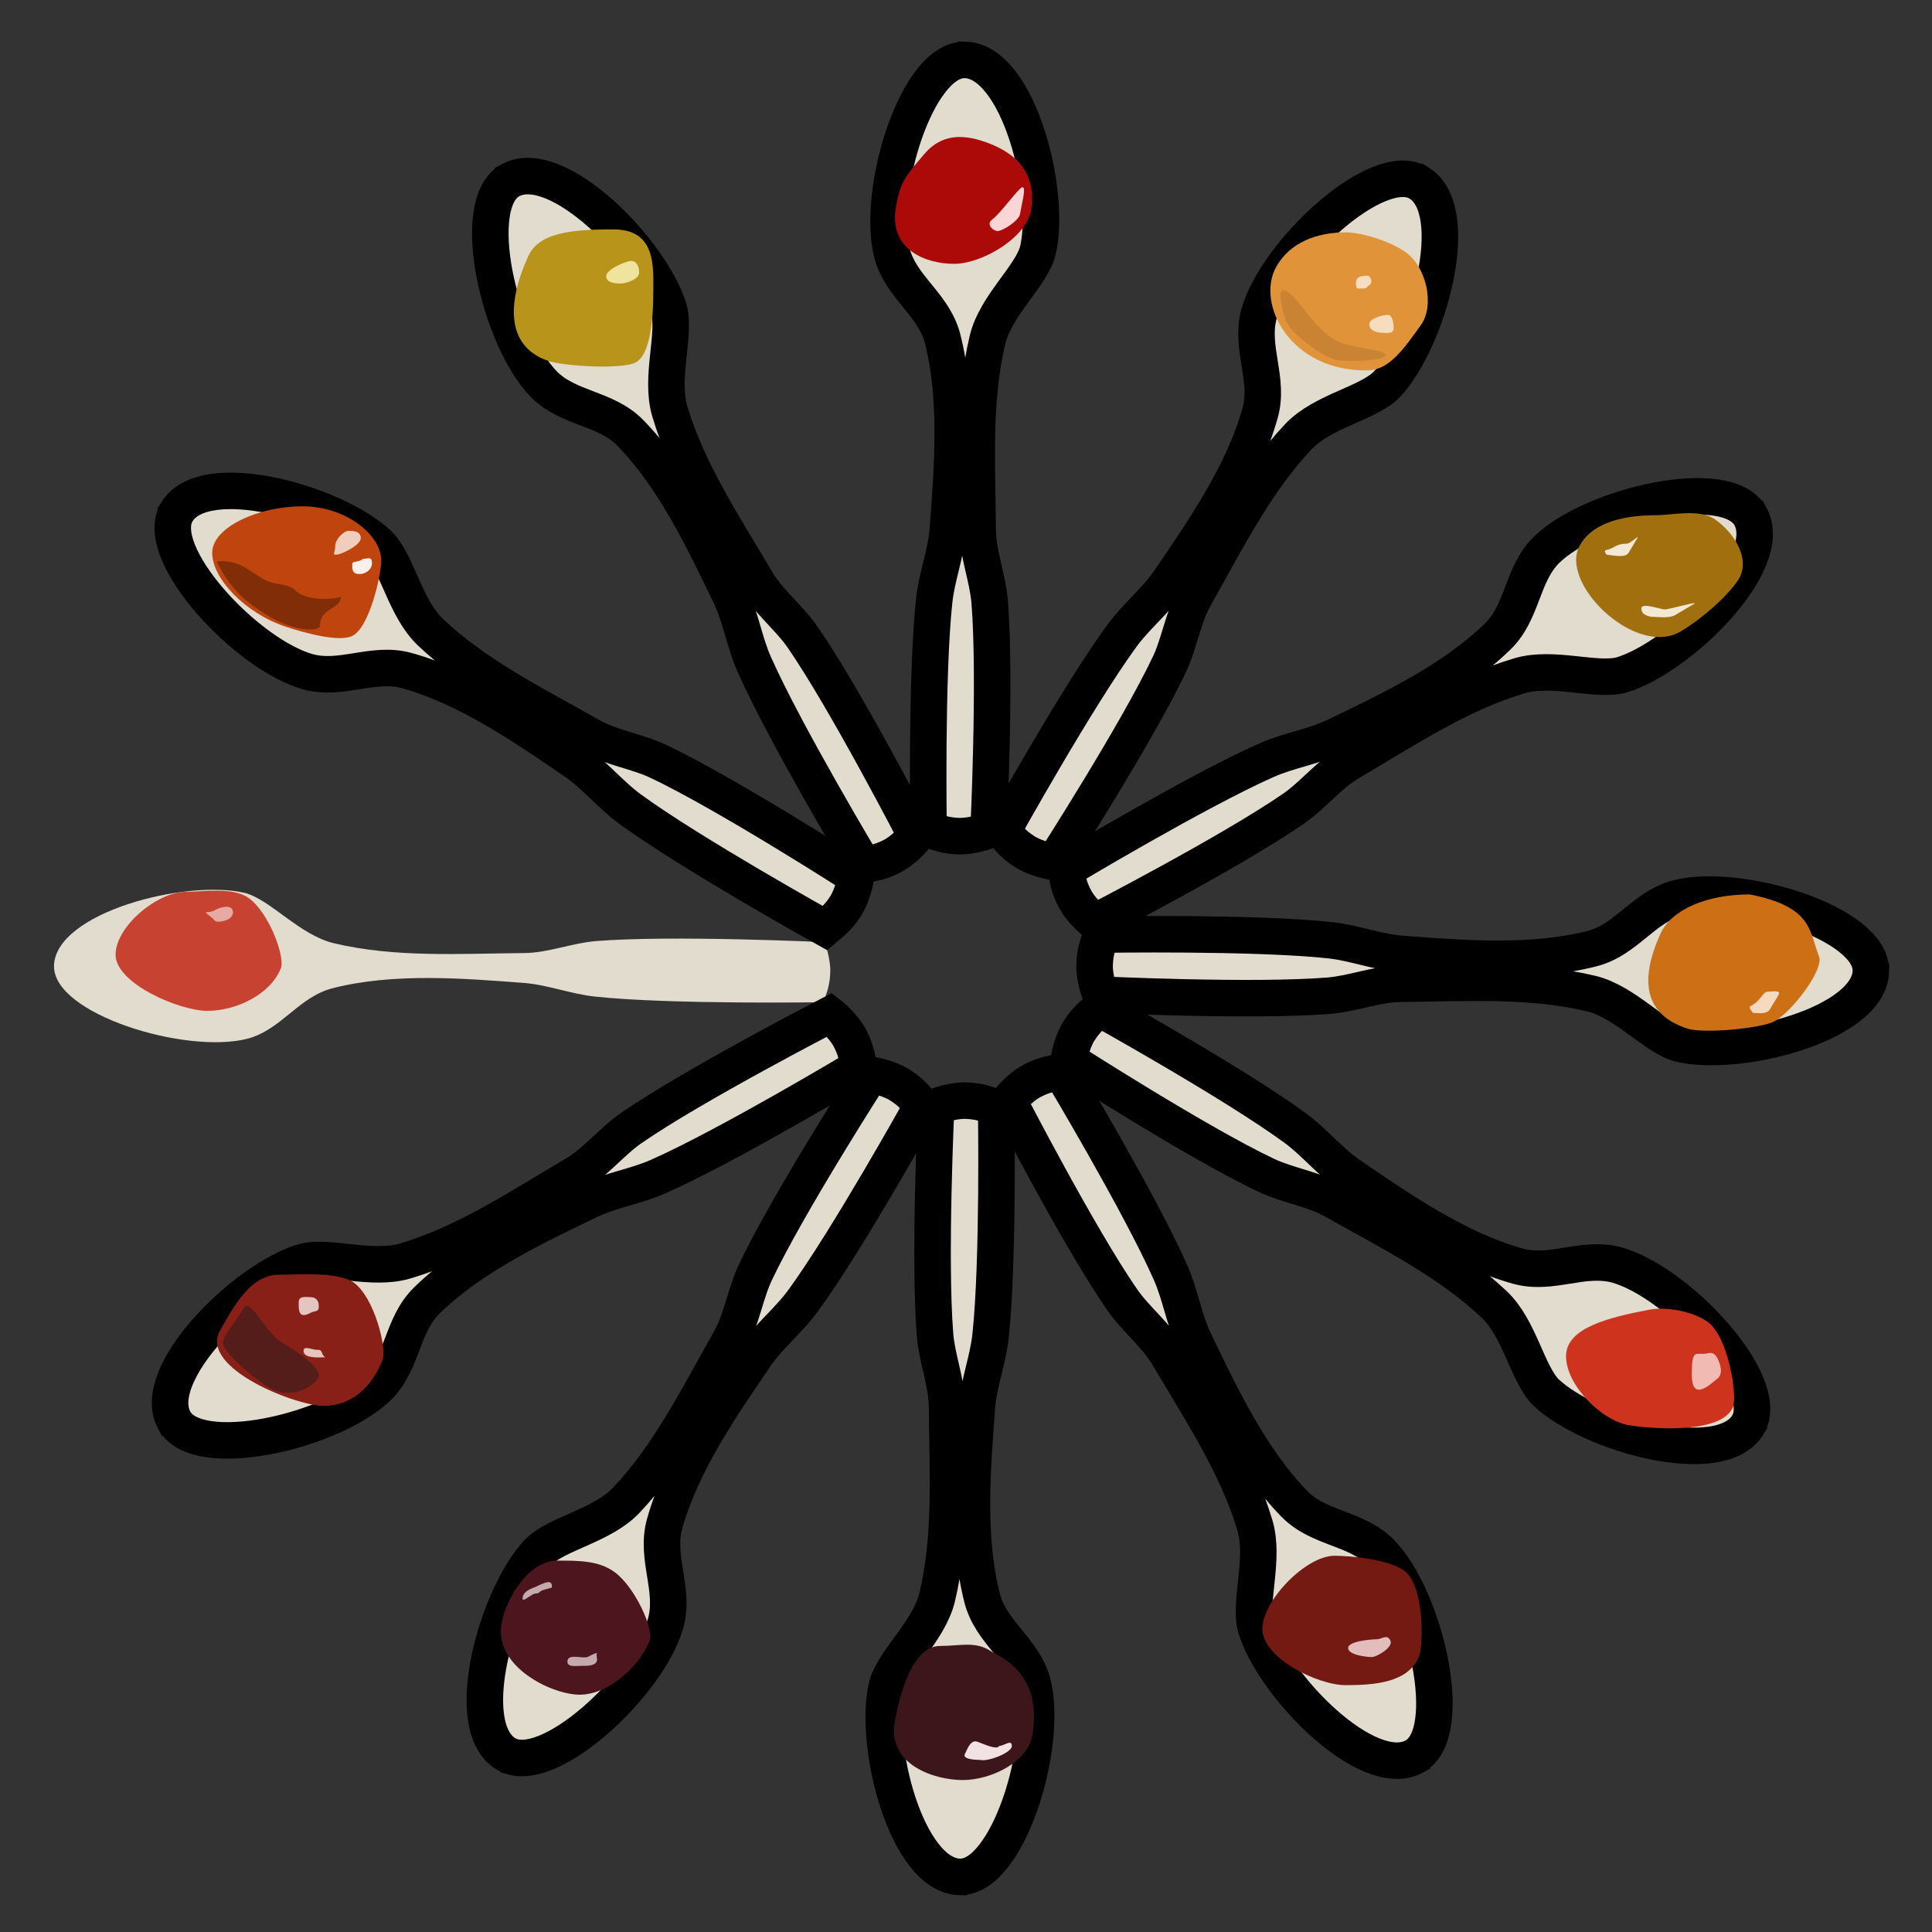
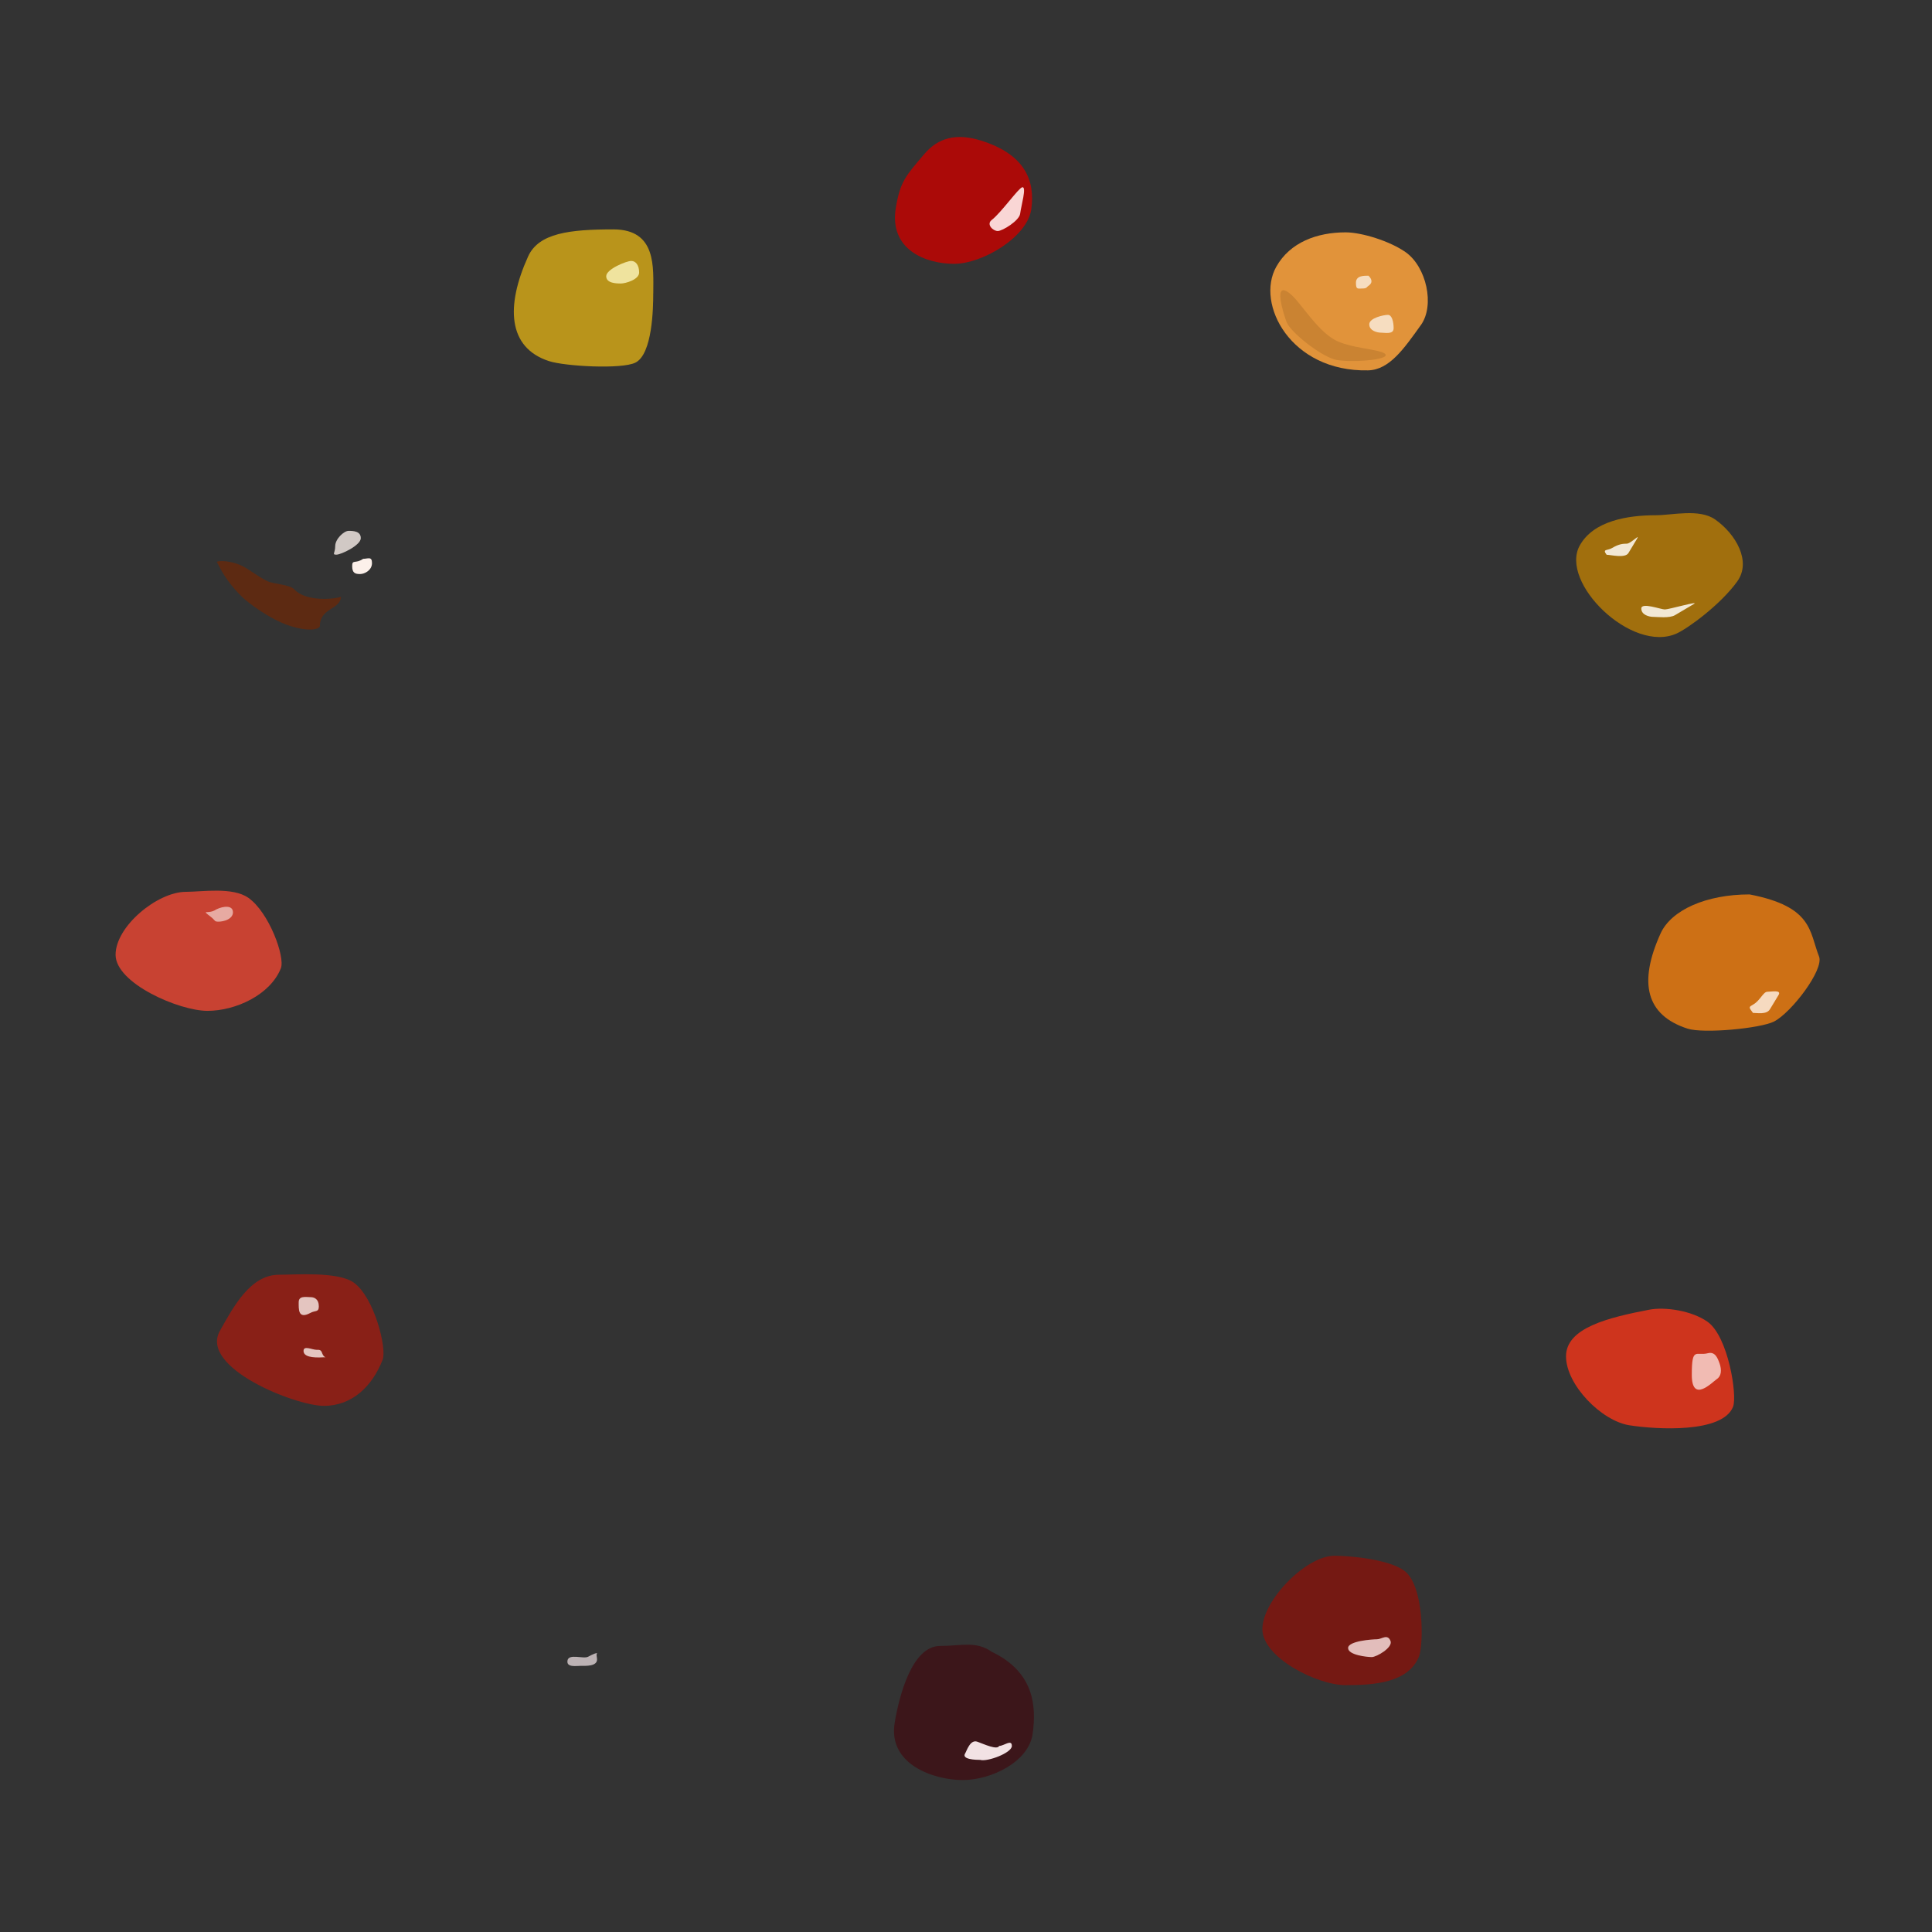
<svg xmlns="http://www.w3.org/2000/svg" xmlns:xlink="http://www.w3.org/1999/xlink" width="200" height="200" version="1.1" viewBox="0 0 52.917 52.917">
  <rect x="0" y="0" width="52.917" height="52.917" fill="#333333" stroke="none" />
-   <path id="a" d="m1.48 26.448c-0.041 1.323 3.603 2.438 5.301 2.002 0.934-0.252 1.397-1.145 2.334-1.384 1.669-0.426 3.569-0.269 5.22-0.145 0.663 0.05 1.297 0.304 1.958 0.375 2.075 0.223 6.259 0.154 6.259 0.154 0.099-0.271 0.174-0.452 0.189-0.822 0.009-0.245-0.067-0.597-0.16-0.822 0 0-4.176-0.198-6.254-0.03-0.663 0.053-1.302 0.322-1.967 0.328-1.789 0.016-3.546 0.129-5.215-0.269-0.941-0.224-1.741-1.199-2.443-1.38-1.625-0.377-5.178 0.544-5.223 1.992z" fill="#e1dccd" />
  <use transform="rotate(30 26.361 26.517)" width="100%" height="100%" fill="#000000" stroke="#000000" xlink:href="#a" />
  <use transform="rotate(60 26.361 26.52)" width="100%" height="100%" fill="#000000" stroke="#000000" xlink:href="#a" />
  <use transform="rotate(90 26.361 26.522)" width="100%" height="100%" fill="#000000" stroke="#000000" xlink:href="#a" />
  <use transform="rotate(120 26.361 26.523)" width="100%" height="100%" fill="#000000" stroke="#000000" xlink:href="#a" />
  <use transform="rotate(150 26.361 26.523)" width="100%" height="100%" fill="#000000" stroke="#000000" xlink:href="#a" />
  <use transform="rotate(180 26.361 26.524)" width="100%" height="100%" fill="#000000" stroke="#000000" xlink:href="#a" />
  <use transform="rotate(210 26.361 26.524)" width="100%" height="100%" fill="#000000" stroke="#000000" xlink:href="#a" />
  <use transform="rotate(240 26.361 26.525)" width="100%" height="100%" fill="#000000" stroke="#000000" xlink:href="#a" />
  <use transform="rotate(-90 26.361 26.526)" width="100%" height="100%" fill="#000000" stroke="#000000" xlink:href="#a" />
  <use transform="rotate(-60 26.361 26.527)" width="100%" height="100%" fill="#000000" stroke="#000000" xlink:href="#a" />
  <use transform="rotate(-30 26.361 26.531)" width="100%" height="100%" fill="#000000" stroke="#000000" xlink:href="#a" />
  <path d="m7.694 26.518c-0.287 0.728-1.236 1.169-2.012 1.169-0.776 0-2.516-0.753-2.516-1.536-2e-7 -0.783 1.149-1.724 1.925-1.724 0.438 0 1.281-0.14 1.713 0.165 0.567 0.4 1.01 1.62 0.889 1.927z" fill="#c84232" style="paint-order:normal" />
-   <path d="m10.442 15.355c0 0.39-0.321 1.827-0.789 2.061-0.377 0.188-1.36-0.1-1.798-0.241-1.136-0.368-2.043-1.327-2.043-2.032-3e-7 -0.705 1.275-1.276 2.469-1.276s2.162 0.784 2.162 1.488z" fill="#c0440d" style="paint-order:normal" />
  <path d="m17.892 8.039c0 0.39-0.02 1.659-0.488 1.893-0.377 0.188-1.928 0.101-2.366-0.041-1.136-0.368-1.187-1.513-0.573-2.867 0.291-0.642 1.141-0.741 2.335-0.741s1.093 1.051 1.093 1.756z" fill="#b9941b" style="paint-order:normal" />
  <path d="m17.506 7.464c0 0.194-0.372 0.301-0.501 0.301-0.129 1e-7 -0.401-0.007-0.401-0.2 0-0.194 0.556-0.418 0.685-0.418 0.129-1e-7 0.217 0.124 0.217 0.317z" fill="#efe39e" style="paint-order:normal" />
  <path d="m9.882 14.741c0 0.194-0.539 0.451-0.668 0.451-0.129 0-0.033-0.04-0.033-0.234 0-0.194 0.238-0.418 0.367-0.418 0.129 0 0.334 0.007 0.334 0.2z" fill="#fef4ef" fill-opacity=".777" style="paint-order:normal" />
  <path d="m10.189 15.422c0 0.194-0.197 0.301-0.326 0.301-0.129 0-0.217-0.023-0.217-0.217-5.065e-4 -0.193 0.088-0.054 0.301-0.2 0.129 0 0.242-0.077 0.242 0.117z" fill="#fcf0ea" style="paint-order:normal" />
  <path d="m8.762 17.12c0.029 0.114-0.275 0.2-0.831 0.019-0.554-0.18-1.16-0.65-1.306-0.795-0.463-0.457-0.592-0.788-0.685-0.952-0.012-0.021 0.25-0.066 0.609 0.071 0.231 0.088 0.492 0.321 0.778 0.456 0.173 0.082 0.609 0.088 0.735 0.225 0.32 0.348 1.111 0.267 1.278 0.201-0.02 0.354-0.553 0.298-0.578 0.774z" fill="#6c2808" fill-opacity=".744" style="paint-order:normal" />
  <path d="m6.381 24.985c0 0.194-0.263 0.259-0.393 0.259-0.129 0-0.072-0.024-0.226-0.142-0.27-0.206-0.054-0.046 0.159-0.192 0.204-0.1 0.459-0.119 0.459 0.075z" fill="#fdf3f0" fill-opacity=".588" style="paint-order:normal" />
  <path d="m10.481 37.243c-0.287 0.728-0.834 1.263-1.611 1.263-0.776 0-3.414-1.042-2.847-2.055 0.379-0.677 0.842-1.536 1.618-1.536 0.438 0 1.612-0.093 2.044 0.212 0.567 0.4 0.916 1.809 0.795 2.116z" fill="#892017" style="paint-order:normal" />
  <path d="m8.733 35.772c0 0.181-0.092 0.112-0.231 0.188-0.344 0.187-0.32-0.108-0.321-0.29-3.888e-4 -0.181 0.176-0.145 0.333-0.141 0.099 0 0.218 0.061 0.218 0.243z" fill="#fdf4f0" fill-opacity=".777" style="paint-order:normal" />
-   <path d="m8.685 37.791c-0.182 0.213-0.595 0.459-1.09 0.314-0.432-0.126-1.379-0.994-1.479-1.256-0.08-0.208 0.301-0.569 0.558-1.023 0.175-0.309 0.586 0.668 1.062 0.957 0.423 0.257 1.188 0.729 0.949 1.009z" fill="#461c1b" fill-opacity=".787" style="paint-order:normal" />
  <path d="m8.824 37.064c0.05 0.149 0.163 0.104 0.035 0.112-0.313 0.019-0.545-0.018-0.545-0.175-3.063e-4 -0.156 0.231-0.033 0.355-0.03 0.078 0 0.122-0.006 0.155 0.093z" fill="#fdf4f0" fill-opacity=".777" style="paint-order:normal" />
-   <path d="m17.796 44.933c-0.287 0.728-1.14 1.484-1.917 1.484-0.776 0-2.335-0.773-2.146-1.92 0.119-0.724 0.753-1.752 1.529-1.752 0.579 0 1.123-0.003 1.555 0.302 0.567 0.4 1.099 1.579 0.978 1.886z" fill="#4d161f" style="paint-order:normal" />
  <path d="m16.353 45.452c0 0.194-0.314 0.175-0.443 0.175-0.129 0-0.396 0.05-0.367-0.142 0.031-0.206 0.439-0.036 0.568-0.109 0.102-0.057 0.282-0.139 0.234-0.071-0.016 0.022 0.008 0.086 0.008 0.146z" fill="#faecee" fill-opacity=".687" style="paint-order:normal" />
-   <path d="m14.913 43.54c-0.187 0.051-0.105 0.104-0.234 0.104-0.129 0-0.392 0.3-0.363 0.109 0.031-0.206 0.309-0.257 0.438-0.33 0.212-0.096 0.386-0.163 0.359 0.063z" fill="#faecee" fill-opacity=".687" style="paint-order:normal" />
-   <path d="m28.285 47.484c-0.106 0.776-1.14 1.271-1.917 1.271-0.776 0-2.051-0.419-1.863-1.566 0.119-0.724 0.47-2.107 1.246-2.107 0.579 0 0.981-0.144 1.414 0.161 1.153 0.553 1.225 1.475 1.12 2.24z" fill="#3c161a" style="paint-order:normal" />
+   <path d="m28.285 47.484c-0.106 0.776-1.14 1.271-1.917 1.271-0.776 0-2.051-0.419-1.863-1.566 0.119-0.724 0.47-2.107 1.246-2.107 0.579 0 0.981-0.144 1.414 0.161 1.153 0.553 1.225 1.475 1.12 2.24" fill="#3c161a" style="paint-order:normal" />
  <path d="m28.249 5.721c-0.106 0.776-1.341 1.505-2.117 1.505-0.776 0-1.784-0.386-1.596-1.532 0.119-0.724 0.276-0.88 0.778-1.472 0.385-0.454 0.883-0.579 1.547-0.374 1.222 0.378 1.492 1.107 1.387 1.873z" fill="#ab0a08" style="paint-order:normal" />
  <path d="m27.942 5.852c-0.023 0.192-0.485 0.476-0.614 0.476-0.129 1e-7 -0.32-0.182-0.167-0.301 0.27-0.211 0.735-0.878 0.839-0.898 0.127-0.024-0.033 0.516-0.058 0.722z" fill="#fee4e3" fill-opacity=".934" style="paint-order:normal" />
  <path d="m27.715 47.82c0 0.194-0.679 0.442-0.867 0.383-0.129 0-0.516-0.013-0.413-0.177 0.041-0.065 0.137-0.393 0.334-0.321 0.191 0.07 0.544 0.234 0.598 0.116 0.129 0 0.347-0.195 0.347-0.002z" fill="#f6e6e8" fill-opacity=".976" style="paint-order:normal" />
  <path d="m38.916 8.905c-0.456 0.637-0.859 1.227-1.445 1.239-2.122 0.045-3.084-1.821-2.516-2.835 0.379-0.677 1.125-0.945 1.902-0.945 0.438 0 1.21 0.238 1.643 0.543 0.567 0.4 0.806 1.454 0.417 1.998z" fill="#e1933a" style="paint-order:normal" />
  <path d="m38.171 8.99c0 0.177-0.231 0.122-0.341 0.122-0.11 1e-7 -0.326-0.052-0.326-0.229 0-0.177 0.401-0.259 0.511-0.259 0.11-1e-7 0.156 0.189 0.156 0.366z" fill="#f8e6d1" fill-opacity=".886" style="paint-order:normal" />
  <path d="m37.473 7.835c-0.042 0.027-0.03 0.067-0.159 0.067-0.129 1e-7 -0.175 0.035-0.175-0.159 0-0.194 0.213-0.192 0.342-0.192 0.062 0.058 0.155 0.18-0.008 0.284z" fill="#f8e6d1" fill-opacity=".886" style="paint-order:normal" />
  <path d="m36.552 9.845c-0.432-0.126-1.212-0.76-1.312-1.022-0.08-0.208-0.412-1.238 0.14-0.739 0.253 0.228 0.669 0.918 1.146 1.207 0.423 0.257 1.298 0.267 1.416 0.408 0.14 0.166-1.012 0.244-1.391 0.147z" fill="#6b4110" fill-opacity=".194" style="paint-order:normal" />
  <path d="m47.586 15.921c-0.456 0.637-1.349 1.287-1.658 1.428-1.229 0.563-3.225-1.396-2.658-2.41 0.379-0.677 1.314-0.827 2.091-0.827 0.438 0 1.187-0.188 1.619 0.118 0.567 0.4 0.995 1.147 0.606 1.69z" fill="#a16f0d" style="paint-order:normal" />
  <path d="m45.878 16.849c-0.152 0.09-0.488 0.047-0.597 0.047-0.11 1e-6 -0.326-0.052-0.326-0.229 0-0.177 0.535 0.026 0.645 0.026 0.11 0 0.951-0.242 0.799-0.152z" fill="#fefaf2" fill-opacity=".867" style="paint-order:normal" />
  <path d="m44.602 15.148c-0.091 0.151-0.488 0.047-0.597 0.047-0.126-0.167 0.02-0.107 0.149-0.185 0.182-0.108 0.293-0.119 0.403-0.119 0.11 0 0.373-0.286 0.281-0.135z" fill="#fefaf2" fill-opacity=".867" style="paint-order:normal" />
  <path d="m49.823 26.198c0.143 0.363-0.768 1.549-1.236 1.783-0.377 0.188-1.928 0.335-2.366 0.193-1.136-0.368-1.352-1.251-0.739-2.605 0.291-0.642 1.245-1.071 2.439-1.071 1.736 0.336 1.633 1.019 1.902 1.7z" fill="#cd7015" style="paint-order:normal" />
  <path d="m48.477 27.645c-0.091 0.151-0.354 0.098-0.464 0.098-0.126-0.167-0.114-0.157 0.016-0.235 0.182-0.108 0.268-0.344 0.378-0.344 0.11 0 0.398-0.061 0.306 0.091z" fill="#fae4cf" fill-opacity=".915" style="paint-order:normal" />
  <path d="m47.468 38.531c-0.287 0.728-2.086 0.625-2.839 0.507-0.767-0.12-1.736-1.107-1.736-1.89 0-0.783 1.173-1.063 2.28-1.276 0.43-0.083 1.163 0.025 1.595 0.33 0.567 0.4 0.821 2.021 0.7 2.328z" fill="#ce341d" style="paint-order:normal" />
  <path d="m38.868 45.365c-0.287 0.728-1.236 0.791-2.012 0.791s-2.28-0.753-2.28-1.536c0-0.783 1.196-2.008 1.973-2.008 0.438 0 1.47 0.096 1.902 0.401 0.567 0.4 0.538 2.045 0.417 2.352z" fill="#751913" style="paint-order:normal" />
  <path d="m47.094 37.329c0.073 0.205 0.051 0.367-0.078 0.45-0.109 0.07-0.677 0.672-0.678-0.12-5.07e-4 -0.789 0.119-0.511 0.442-0.595 0.194-0.05 0.265 0.131 0.313 0.266z" fill="#feebe8" fill-opacity=".735" style="paint-order:normal" />
  <path d="m38.086 44.945c0.072 0.18-0.384 0.442-0.513 0.442-0.129 0-0.649-0.054-0.649-0.248 0-0.194 0.662-0.24 0.791-0.24 0.129 0 0.288-0.16 0.371 0.046z" fill="#fde5e4" fill-opacity=".801" style="paint-order:normal" />
</svg>